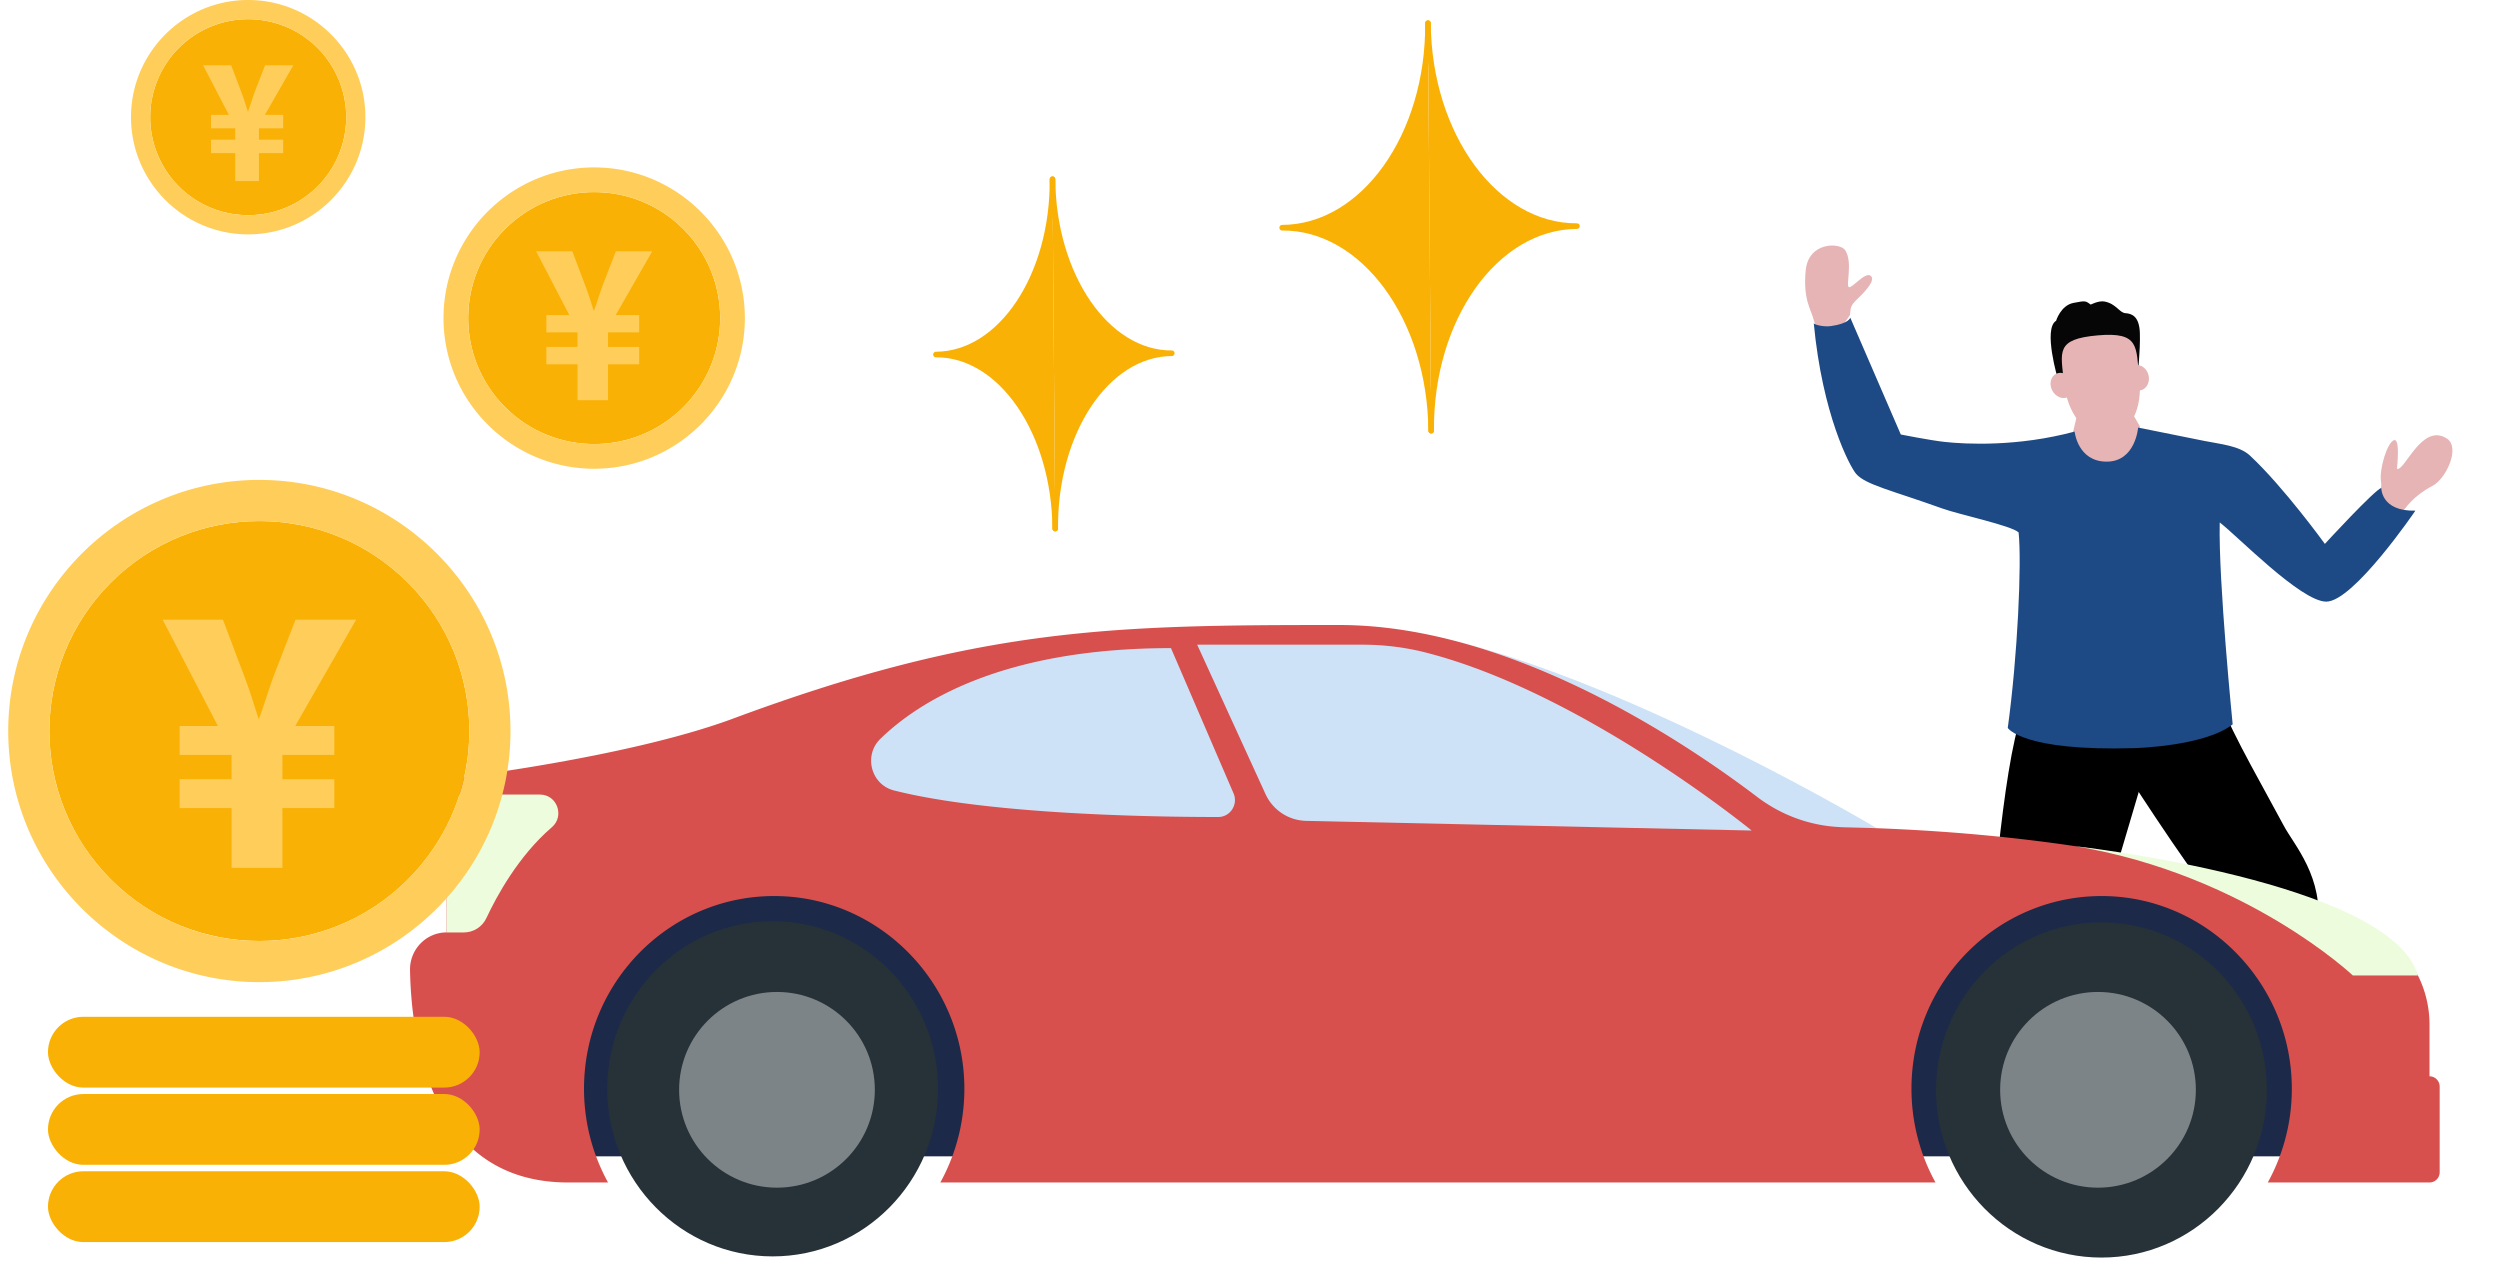
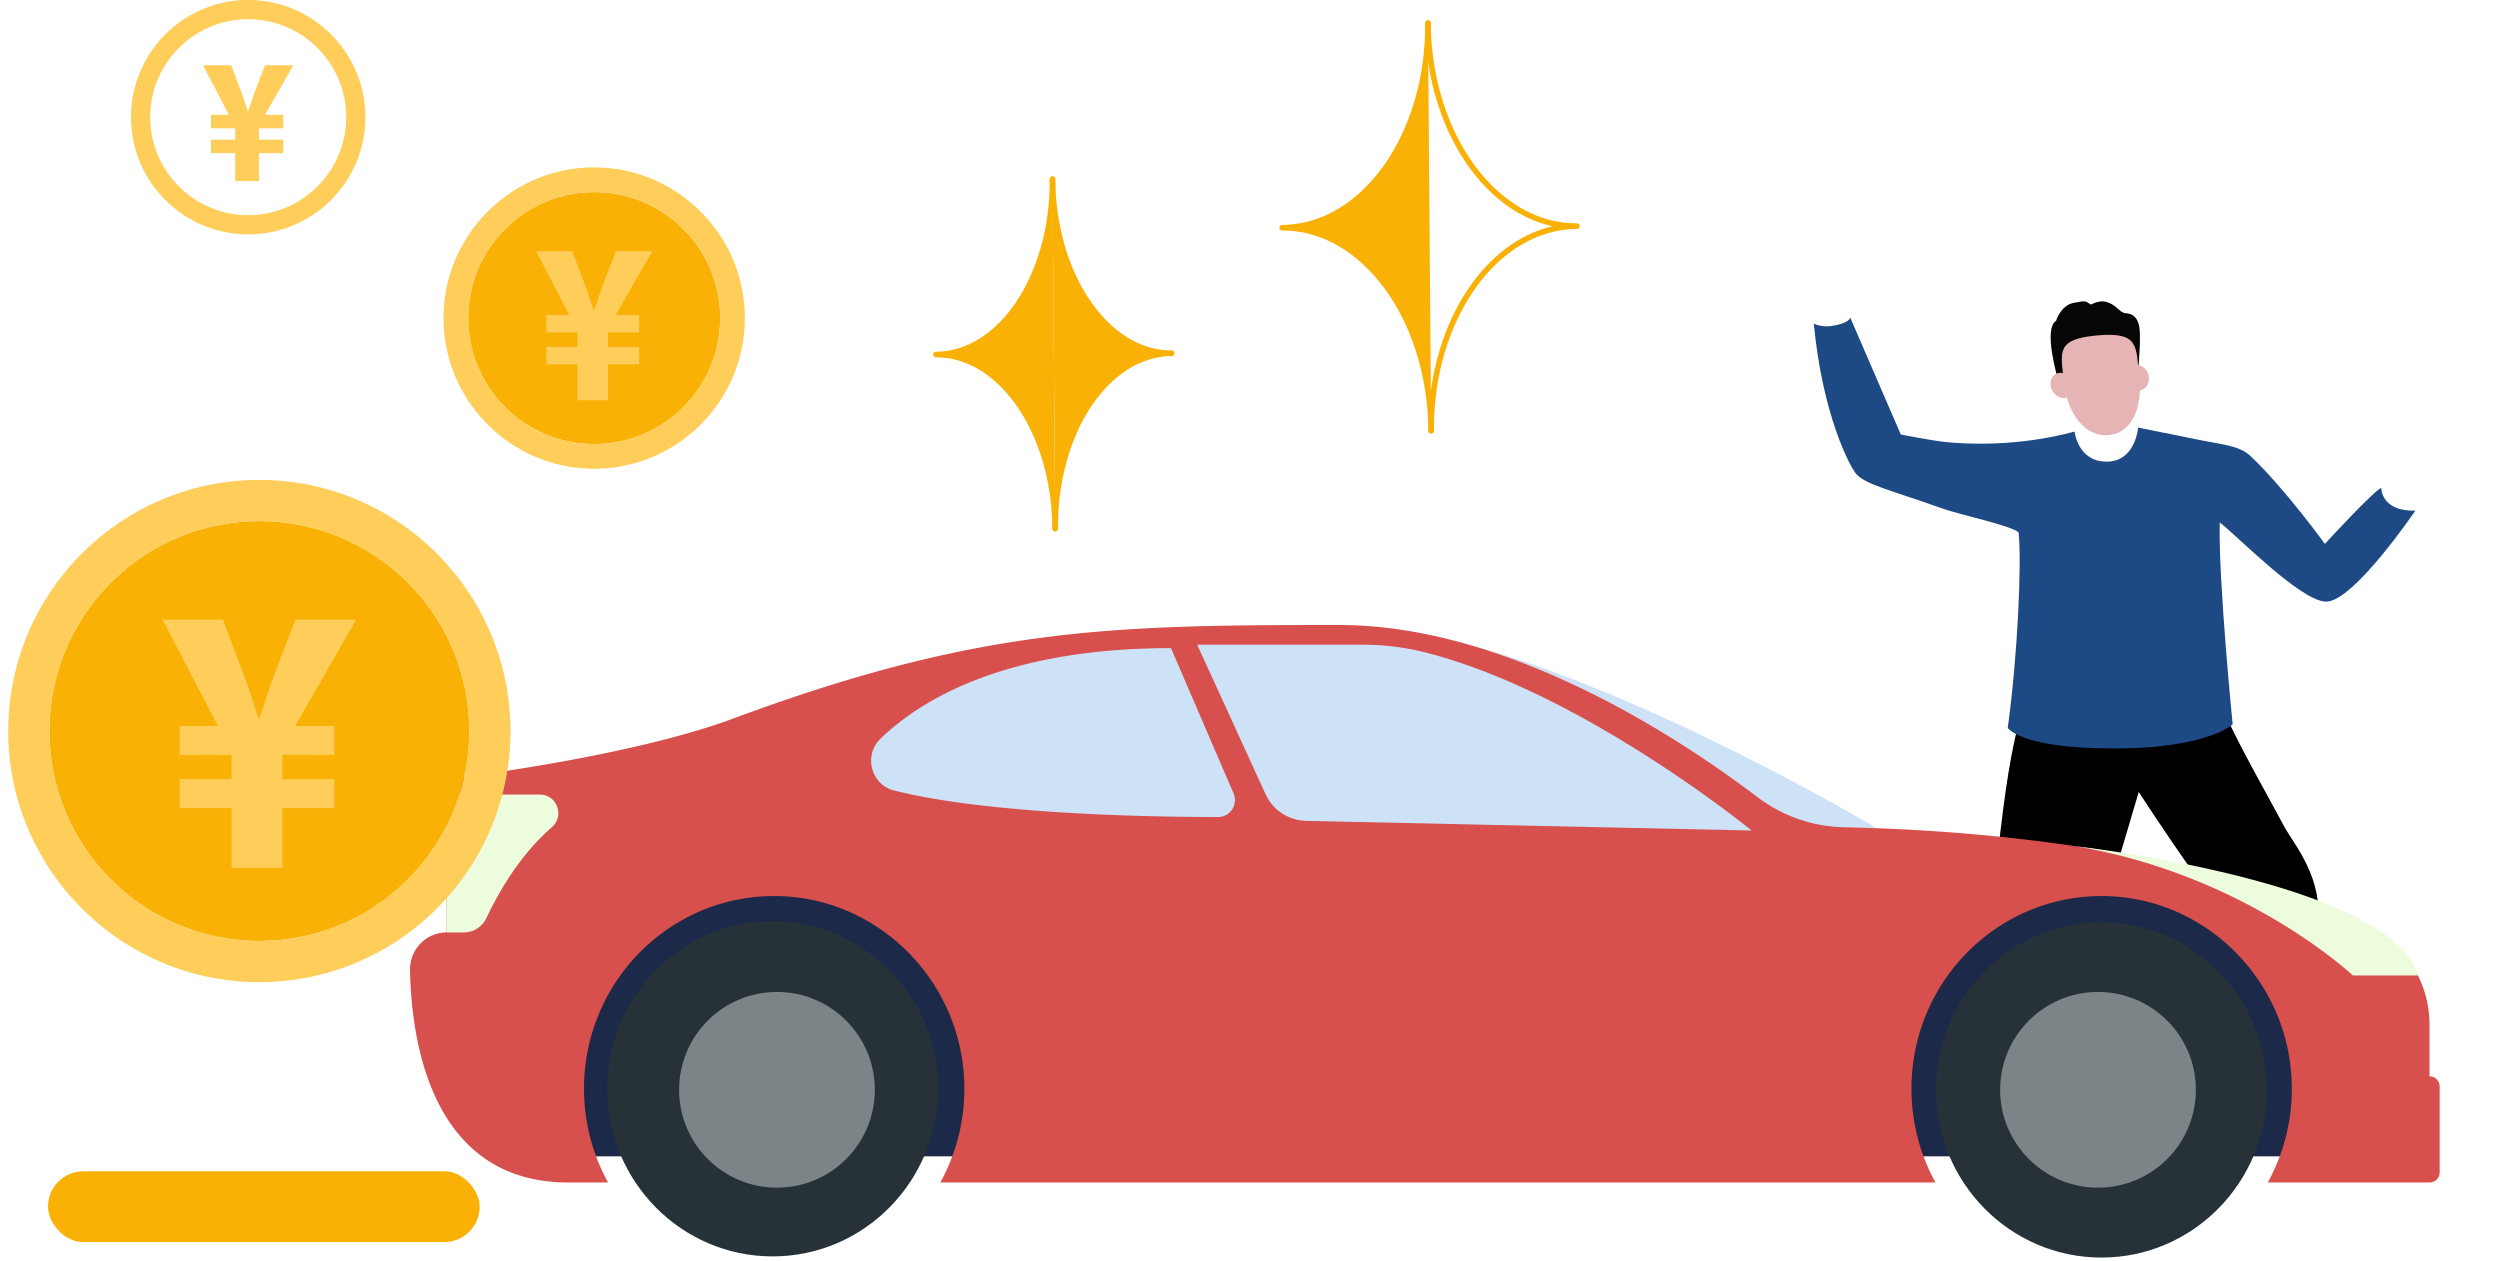
<svg xmlns="http://www.w3.org/2000/svg" width="224" height="113" fill="none">
  <g clip-path="url(#a)">
    <g clip-path="url(#b)">
-       <path d="M165.759 28.236c.087-.532-.074-.752.646-1.435.719-.682 1.687-1.711 1.203-2.093-.484-.382-1.65 1.133-1.948 1.018-.298-.116.372-2.232-.322-3.297-.435-.705-3.3-.81-3.548 1.805-.249 2.614.471 3.446.731 4.464.261 1.018 1.34 2.302 1.34 2.302l1.898-2.776v.012Zm46.993 16.829c.158-.256.74-.826.582-1.944-.159-1.118.569-3.482 1.164-3.68.595-.198.264 2.562.264 2.562.675.29 2.223-4.158 4.472-2.714 1.244.792-.053 3.622-1.31 4.262-3.082 1.584-3.625 4.449-3.625 4.449l-1.561-2.946.014.011Zm-27.014-6.318s1.065 3.507 3.221 3.238c2.156-.269 2.481-2.233 2.779-3.787L190.453 36l-4.156.374-.559 2.373Z" fill="#E6B4B4" />
      <path d="M184.397 34s-1.359-4.535-.173-5.256c0 0 .415-1.38 1.555-1.603 1.14-.224 1.082-.174 1.554.15 0 0 .714-.374 1.233-.274 1.048.199 1.324 1.006 1.877 1.044.552.037 1.243.26 1.289 1.789.047 1.528-.195 3.777-.195 3.777l-7.129.373h-.011Z" fill="#060606" />
      <path d="M185.294 35.571c.484-.248.634-.914.337-1.486-.298-.572-.931-.835-1.415-.586-.483.249-.634.914-.336 1.486.297.572.93.835 1.414.586Zm6.512-.596c.536-.126.852-.731.704-1.352-.148-.62-.702-1.02-1.239-.894-.536.127-.851.732-.704 1.352.148.62.702 1.02 1.239.894Z" fill="#E6B4B4" />
      <path d="M191.688 33.83c.295 2.756-.724 5.02-2.812 5.163-2.088.142-3.648-1.954-3.943-4.723-.294-2.77-.773-3.883 3.009-4.22 3.783-.336 3.439 1.01 3.734 3.78h.012Z" fill="#E6B4B4" />
      <path d="M191.725 70.644s-4.844 16.501-5.503 18.24c-.659 1.74-1.512 14.613-1.615 16.276 0 0-3.605 1.889-6.06 0 0 0-1.227-15.55-.658-18.39.568-2.84 1.421-17.802 3.32-22.97l10.142-.8.387 7.631-.013.013Z" fill="#000" />
      <path d="M190.738 69.59s7.157 11.15 9.271 12.956c0 0-6.03 9.99-6.418 10.564 0 0 .087 2.466 4.767 2.89 0 0 8.632-8.16 9.283-12.769.651-4.61-2.139-7.562-3.04-9.293-.901-1.732-5.167-9.219-5.242-10.253L191.564 63l-.826 6.59Z" fill="#000" />
      <path d="M213.387 43.708c-.611.161-5.079 5.025-5.079 5.025s-3.668-5.075-6.713-7.916c-.948-.881-2.633-1.018-4.105-1.315-3.008-.608-5.915-1.192-5.915-1.192s-.225 3.053-2.82 3.053c-2.596 0-2.87-2.693-2.87-2.693-5.079 1.365-9.708 1.142-11.705.919-1.235-.137-3.868-.658-3.868-.658l-4.53-10.472s-.075.521-1.722.757c-.686.1-1.535-.137-1.547-.26.773 8.213 3.232 12.841 3.793 13.499.849.98 3.182 1.476 7.712 3.101 1.51.546 6.177 1.527 6.85 2.147.287 2.754-.087 11.08-.973 17.52 0 0 1.298 2.109 11.33 1.81 0 0 6.302-.148 8.823-2.133 0 0-1.286-12.817-1.161-18.09 1.535 1.166 7.275 7.097 9.546 7.097 2.446 0 7.986-8.152 7.986-8.152-3.132.074-3.057-2.072-3.057-2.072l.025.025Z" fill="#1D4A84" />
    </g>
    <path d="M50.84 103.608h157.958l-6.413-24H50.84v24Z" fill="#1C2948" />
    <path d="M168.156 74.208c-2.367-.09-4.829-.138-7.385-.138 0 0-14.147-12.44-30.514-16.674 16.827 4.21 37.901 16.81 37.901 16.81l-.002.002Z" fill="#CEE2F7" />
    <path d="M40.016 83.547V69.812S55.92 67.97 65.538 64.44C87.803 56.154 99.77 56 119.99 56c15.352 0 30.901 10.416 37.497 15.432a13.206 13.206 0 0 0 7.7 2.686c24.285.54 39.298 5.45 46.755 8.767 3.495 1.555 5.743 5.063 5.743 8.928v4.624c.501 0 .909.412.909.92v7.673a.915.915 0 0 1-.909.921h-14.492a17.378 17.378 0 0 0 2.148-8.842c-.227-9.158-7.609-16.616-16.648-16.819-9.587-.214-17.425 7.595-17.425 17.26 0 3.051.783 5.914 2.154 8.401H84.253a17.377 17.377 0 0 0 2.148-8.842c-.226-9.158-7.608-16.616-16.647-16.819-9.587-.214-17.426 7.595-17.426 17.26 0 3.051.784 5.914 2.154 8.401h-3.56c-12.322 0-14.068-12.766-14.183-19.027-.034-1.857 1.445-3.38 3.278-3.38l-.001.003Z" fill="#D7504D" />
    <path d="M127.796 58.48c14.068 3.607 29.151 15.935 29.151 15.935l-39.926-.866a4.103 4.103 0 0 1-3.635-2.408l-6.119-13.377h14.804c1.93 0 3.853.235 5.725.715Zm-22.876-.408 5.605 13.011c.431 1-.293 2.12-1.37 2.12-5.657.003-20.508-.21-29.058-2.38-2.054-.522-2.742-3.14-1.215-4.624 3.474-3.377 11.029-8.127 26.036-8.127h.002Z" fill="#CEE2F7" />
    <path d="M216.646 87.401h-5.833s-9.539-9.021-24.848-11.579c0 0 28.281 3.158 30.683 11.58h-.002Zm-176.63-3.853h1.545c.864 0 1.654-.503 2.024-1.295.893-1.914 2.853-5.548 5.86-8.132 1.165-1 .468-2.928-1.06-2.928h-8.37v12.355Z" fill="#EDFCDC" />
    <path d="M69.229 112.573c8.185 0 14.82-6.722 14.82-15.015s-6.635-15.016-14.82-15.016-14.82 6.723-14.82 15.016 6.635 15.015 14.82 15.015Zm119.061.105c8.185 0 14.821-6.723 14.821-15.016s-6.636-15.016-14.821-15.016c-8.185 0-14.82 6.723-14.82 15.016s6.635 15.016 14.82 15.016Z" fill="#263238" />
    <circle cx="69.617" cy="97.647" r="8.768" fill="#7D8488" />
    <circle cx="187.981" cy="97.647" r="8.768" fill="#7D8488" />
    <rect x="4.298" y="104.946" width="38.68" height="6.345" rx="3.173" fill="#FAB106" />
-     <rect x="4.298" y="98.024" width="38.68" height="6.345" rx="3.173" fill="#FAB106" />
-     <rect x="4.298" y="91.103" width="38.68" height="6.345" rx="3.173" fill="#FAB106" />
    <g clip-path="url(#c)">
-       <path d="M36.541 78.802c7.347-7.347 7.347-19.258 0-26.604-7.346-7.346-19.257-7.346-26.603 0-7.347 7.346-7.347 19.258 0 26.604 7.346 7.346 19.257 7.346 26.603 0Z" fill="#FAB106" />
+       <path d="M36.541 78.802c7.347-7.347 7.347-19.258 0-26.604-7.346-7.346-19.257-7.346-26.603 0-7.347 7.346-7.347 19.258 0 26.604 7.346 7.346 19.257 7.346 26.603 0" fill="#FAB106" />
      <path d="M45.738 65.5c0-12.256-9.85-22.253-22.049-22.494a16.9 16.9 0 0 0-.451-.006C10.832 43 .738 53.094.738 65.5c0 12.405 10.094 22.5 22.5 22.5.15 0 .301-.002.451-.006 12.2-.24 22.05-10.238 22.05-22.495Zm-22.5 18.811c-10.371 0-18.81-8.44-18.81-18.812 0-10.372 8.437-18.81 18.81-18.81 10.374 0 18.813 8.438 18.813 18.812 0 10.373-8.44 18.811-18.812 18.811Z" fill="#FFCD59" />
      <path d="M20.75 77.76v-5.357h-4.653v-2.59h4.652V67.64h-4.652v-2.59h3.427l-4.953-9.526h5.403l1.901 5.03c.551 1.43.876 2.59 1.302 3.87h.024c.45-1.19.826-2.53 1.326-3.87l1.951-5.03h5.43l-5.455 9.526h3.503v2.59h-4.652v2.174h4.652v2.59h-4.652v5.357h-4.555Z" fill="#FFCD59" />
    </g>
    <g clip-path="url(#d)">
      <path d="M61.22 36.481c4.408-4.408 4.408-11.554 0-15.962-4.408-4.408-11.555-4.408-15.962 0-4.408 4.408-4.408 11.554 0 15.962 4.407 4.408 11.554 4.408 15.962 0Z" fill="#FAB106" />
      <path d="M66.738 28.5c0-7.354-5.91-13.352-13.23-13.497a12.18 12.18 0 0 0-.27-.003c-7.444 0-13.5 6.056-13.5 13.5 0 7.443 6.056 13.5 13.5 13.5l.27-.003c7.32-.145 13.231-6.143 13.231-13.497Zm-13.5 11.287c-6.223 0-11.286-5.064-11.286-11.287 0-6.224 5.063-11.287 11.287-11.287 6.224 0 11.287 5.063 11.287 11.287 0 6.224-5.064 11.287-11.287 11.287Z" fill="#FFCD59" />
      <path d="M51.745 35.857v-3.215h-2.791v-1.554h2.79v-1.304h-2.79V28.23h2.056l-2.972-5.715h3.242l1.14 3.018c.331.857.526 1.554.781 2.322h.015c.27-.715.496-1.518.796-2.322l1.17-3.018h3.258l-3.273 5.715h2.102v1.554h-2.791v1.304h2.791v1.554h-2.791v3.215h-2.733Z" fill="#FFCD59" />
    </g>
    <g clip-path="url(#e)">
-       <path d="M28.446 16.708A8.779 8.779 0 1 0 16.031 4.292a8.779 8.779 0 0 0 12.415 12.416Z" fill="#FAB106" />
      <path d="M32.738 10.5c0-5.72-4.596-10.385-10.29-10.497a9.333 9.333 0 0 0-.21-.003c-5.79 0-10.5 4.71-10.5 10.5s4.71 10.5 10.5 10.5l.21-.003c5.694-.112 10.29-4.777 10.29-10.497Zm-10.5 8.779c-4.84 0-8.778-3.939-8.778-8.78 0-4.84 3.938-8.778 8.778-8.778 4.841 0 8.78 3.938 8.78 8.78 0 4.84-3.939 8.778-8.78 8.778Z" fill="#FFCD59" />
      <path d="M21.076 16.222v-2.5h-2.17v-1.209h2.17v-1.014h-2.17V10.29h1.599l-2.312-4.445h2.522l.887 2.347c.257.667.409 1.209.607 1.806h.012c.21-.556.385-1.18.619-1.806l.91-2.347h2.533l-2.545 4.445h1.635v1.21h-2.171v1.014h2.17v1.209h-2.17v2.5h-2.125Z" fill="#FFCD59" />
    </g>
    <path d="M127.946 2.073c.079 10.068-5.782 18.29-13.065 18.33 7.283-.04 13.272 8.118 13.351 18.187" fill="#FAB106" />
    <path d="M127.946 2.073c.079 10.068-5.782 18.29-13.065 18.33 7.283-.04 13.272 8.118 13.351 18.187" stroke="#FAB106" stroke-width=".5" stroke-linecap="round" stroke-linejoin="round" />
-     <path d="M127.946 2.074c.079 10.069 6.068 18.226 13.351 18.186-7.283.04-13.144 8.263-13.065 18.331" fill="#FAB106" />
    <path d="M127.946 2.074c.079 10.069 6.068 18.226 13.351 18.186-7.283.04-13.144 8.263-13.065 18.331" stroke="#FAB106" stroke-width=".5" stroke-linecap="round" stroke-linejoin="round" />
    <path d="M94.304 16.058c.068 8.63-4.617 15.676-10.443 15.708 5.826-.032 10.62 6.962 10.688 15.592" fill="#FAB106" />
    <path d="M94.304 16.058c.068 8.63-4.617 15.676-10.443 15.708 5.826-.032 10.62 6.962 10.688 15.592" stroke="#FAB106" stroke-width=".5" stroke-linecap="round" stroke-linejoin="round" />
    <path d="M94.304 16.059c.067 8.63 4.862 15.624 10.688 15.592-5.826.032-10.51 7.078-10.443 15.708" fill="#FAB106" />
    <path d="M94.304 16.059c.067 8.63 4.862 15.624 10.688 15.592-5.826.032-10.51 7.078-10.443 15.708" stroke="#FAB106" stroke-width=".5" stroke-linecap="round" stroke-linejoin="round" />
  </g>
  <defs>
    <clipPath id="a">
      <path fill="#fff" transform="translate(.738)" d="M0 0h223v112.678H0z" />
    </clipPath>
    <clipPath id="b">
      <path fill="#fff" transform="translate(161.738 20)" d="M0 0h62v69H0z" />
    </clipPath>
    <clipPath id="c">
      <path fill="#fff" transform="translate(.738 43)" d="M0 0h45v45H0z" />
    </clipPath>
    <clipPath id="d">
      <path fill="#fff" transform="translate(39.738 15)" d="M0 0h27v27H0z" />
    </clipPath>
    <clipPath id="e">
      <path fill="#fff" transform="translate(11.738)" d="M0 0h21v21H0z" />
    </clipPath>
  </defs>
</svg>